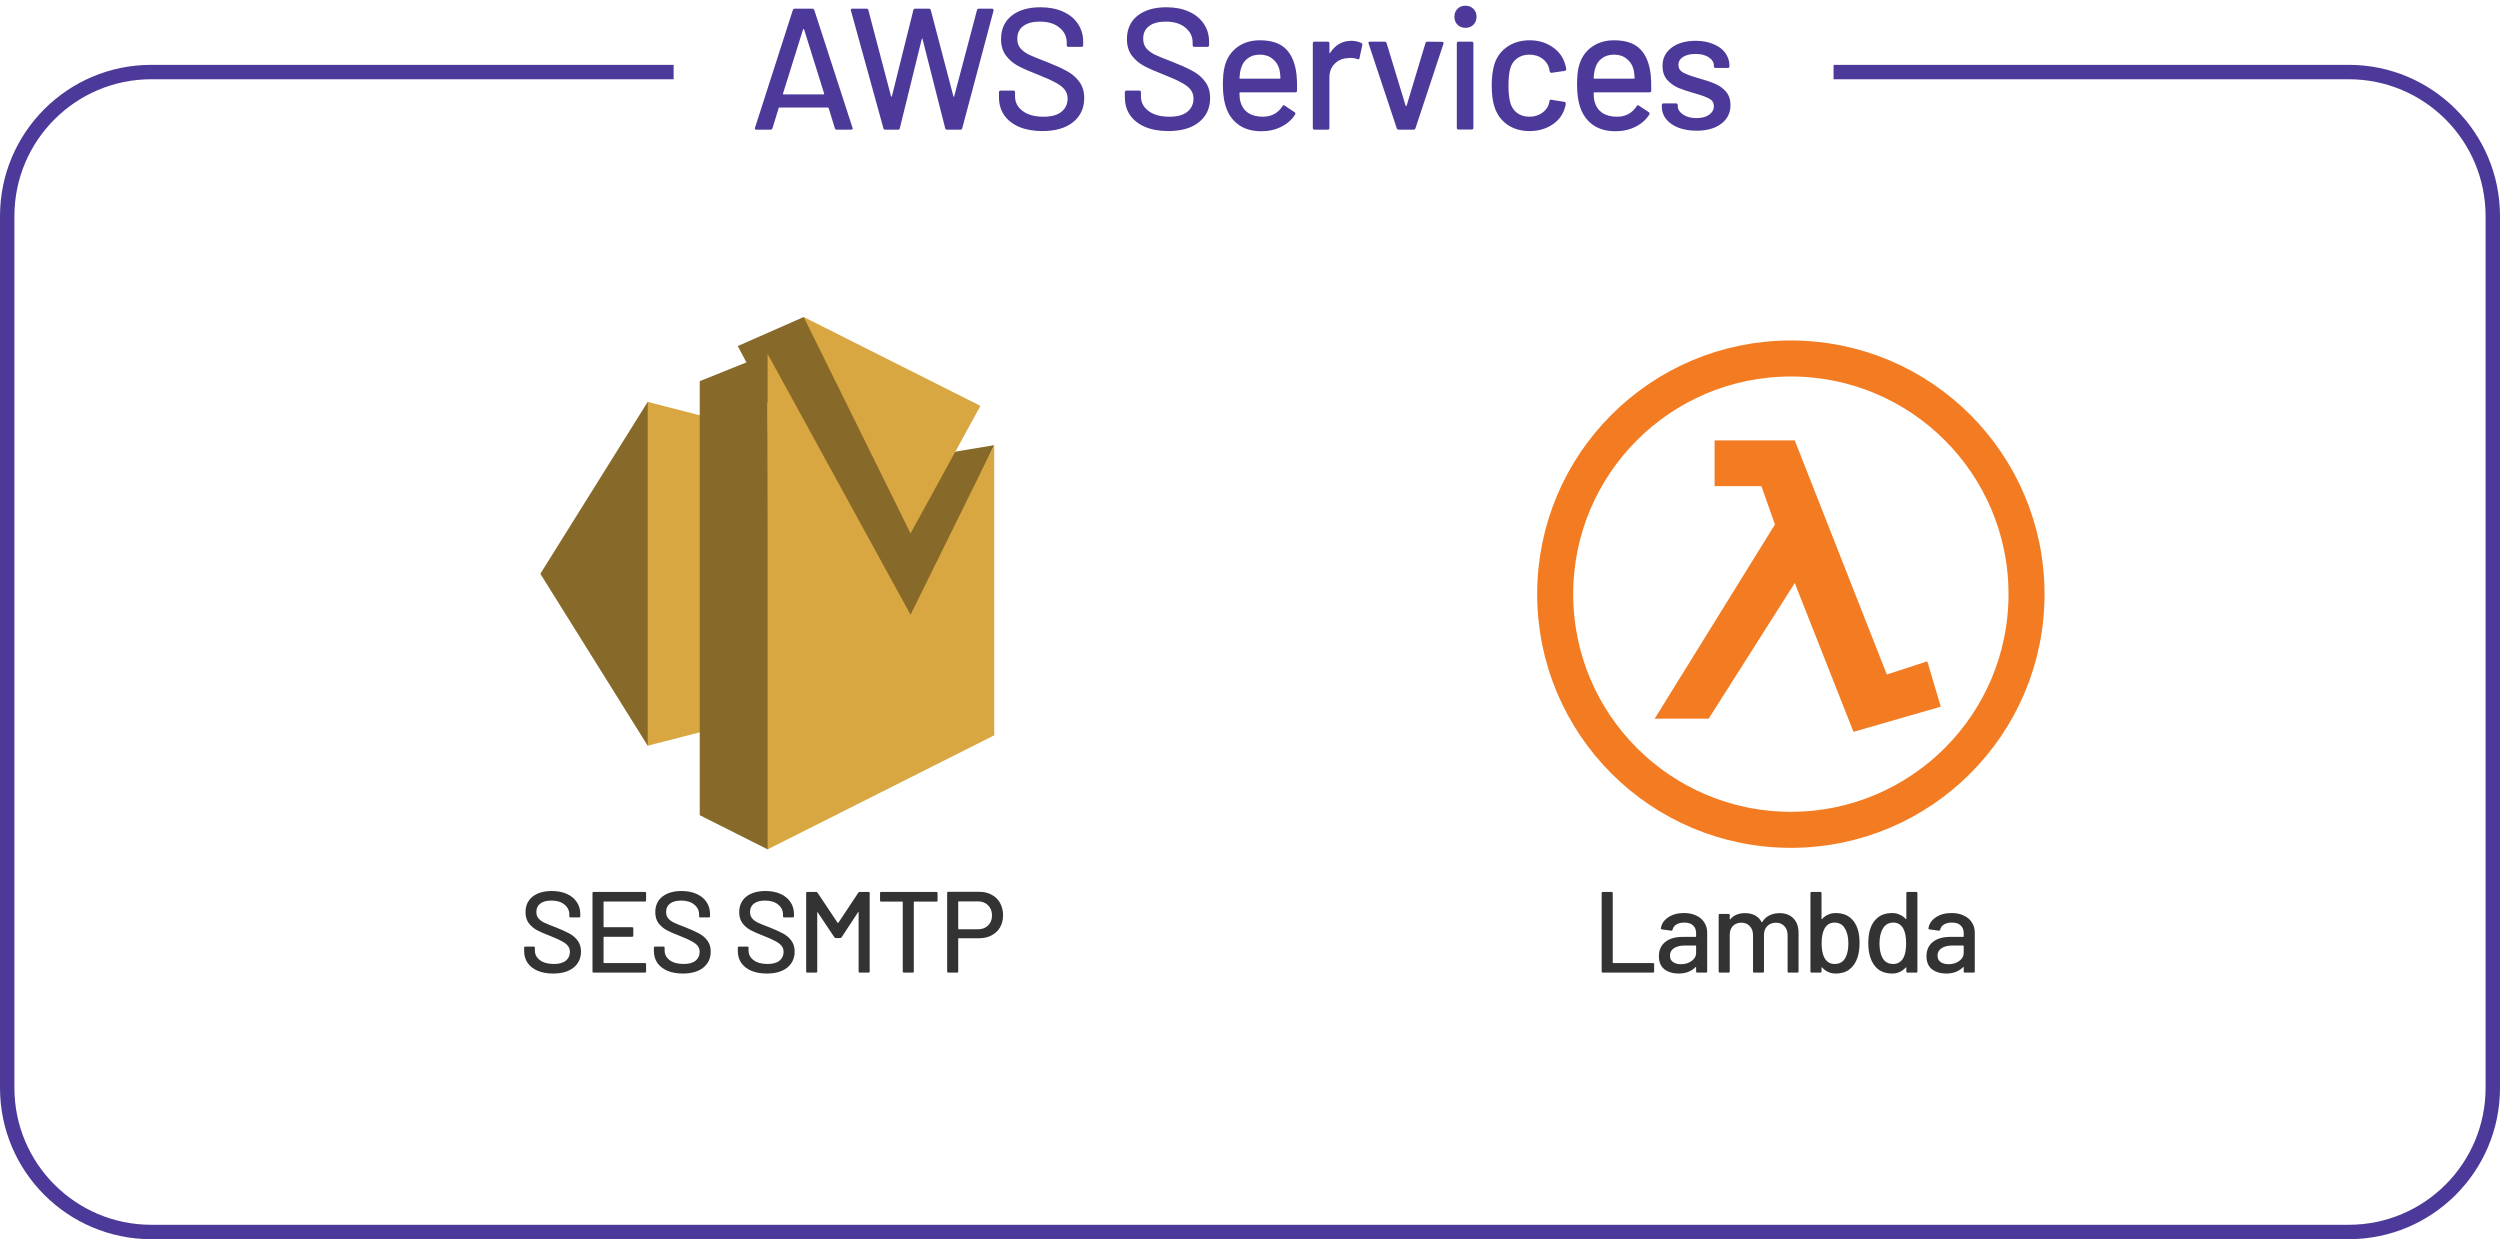
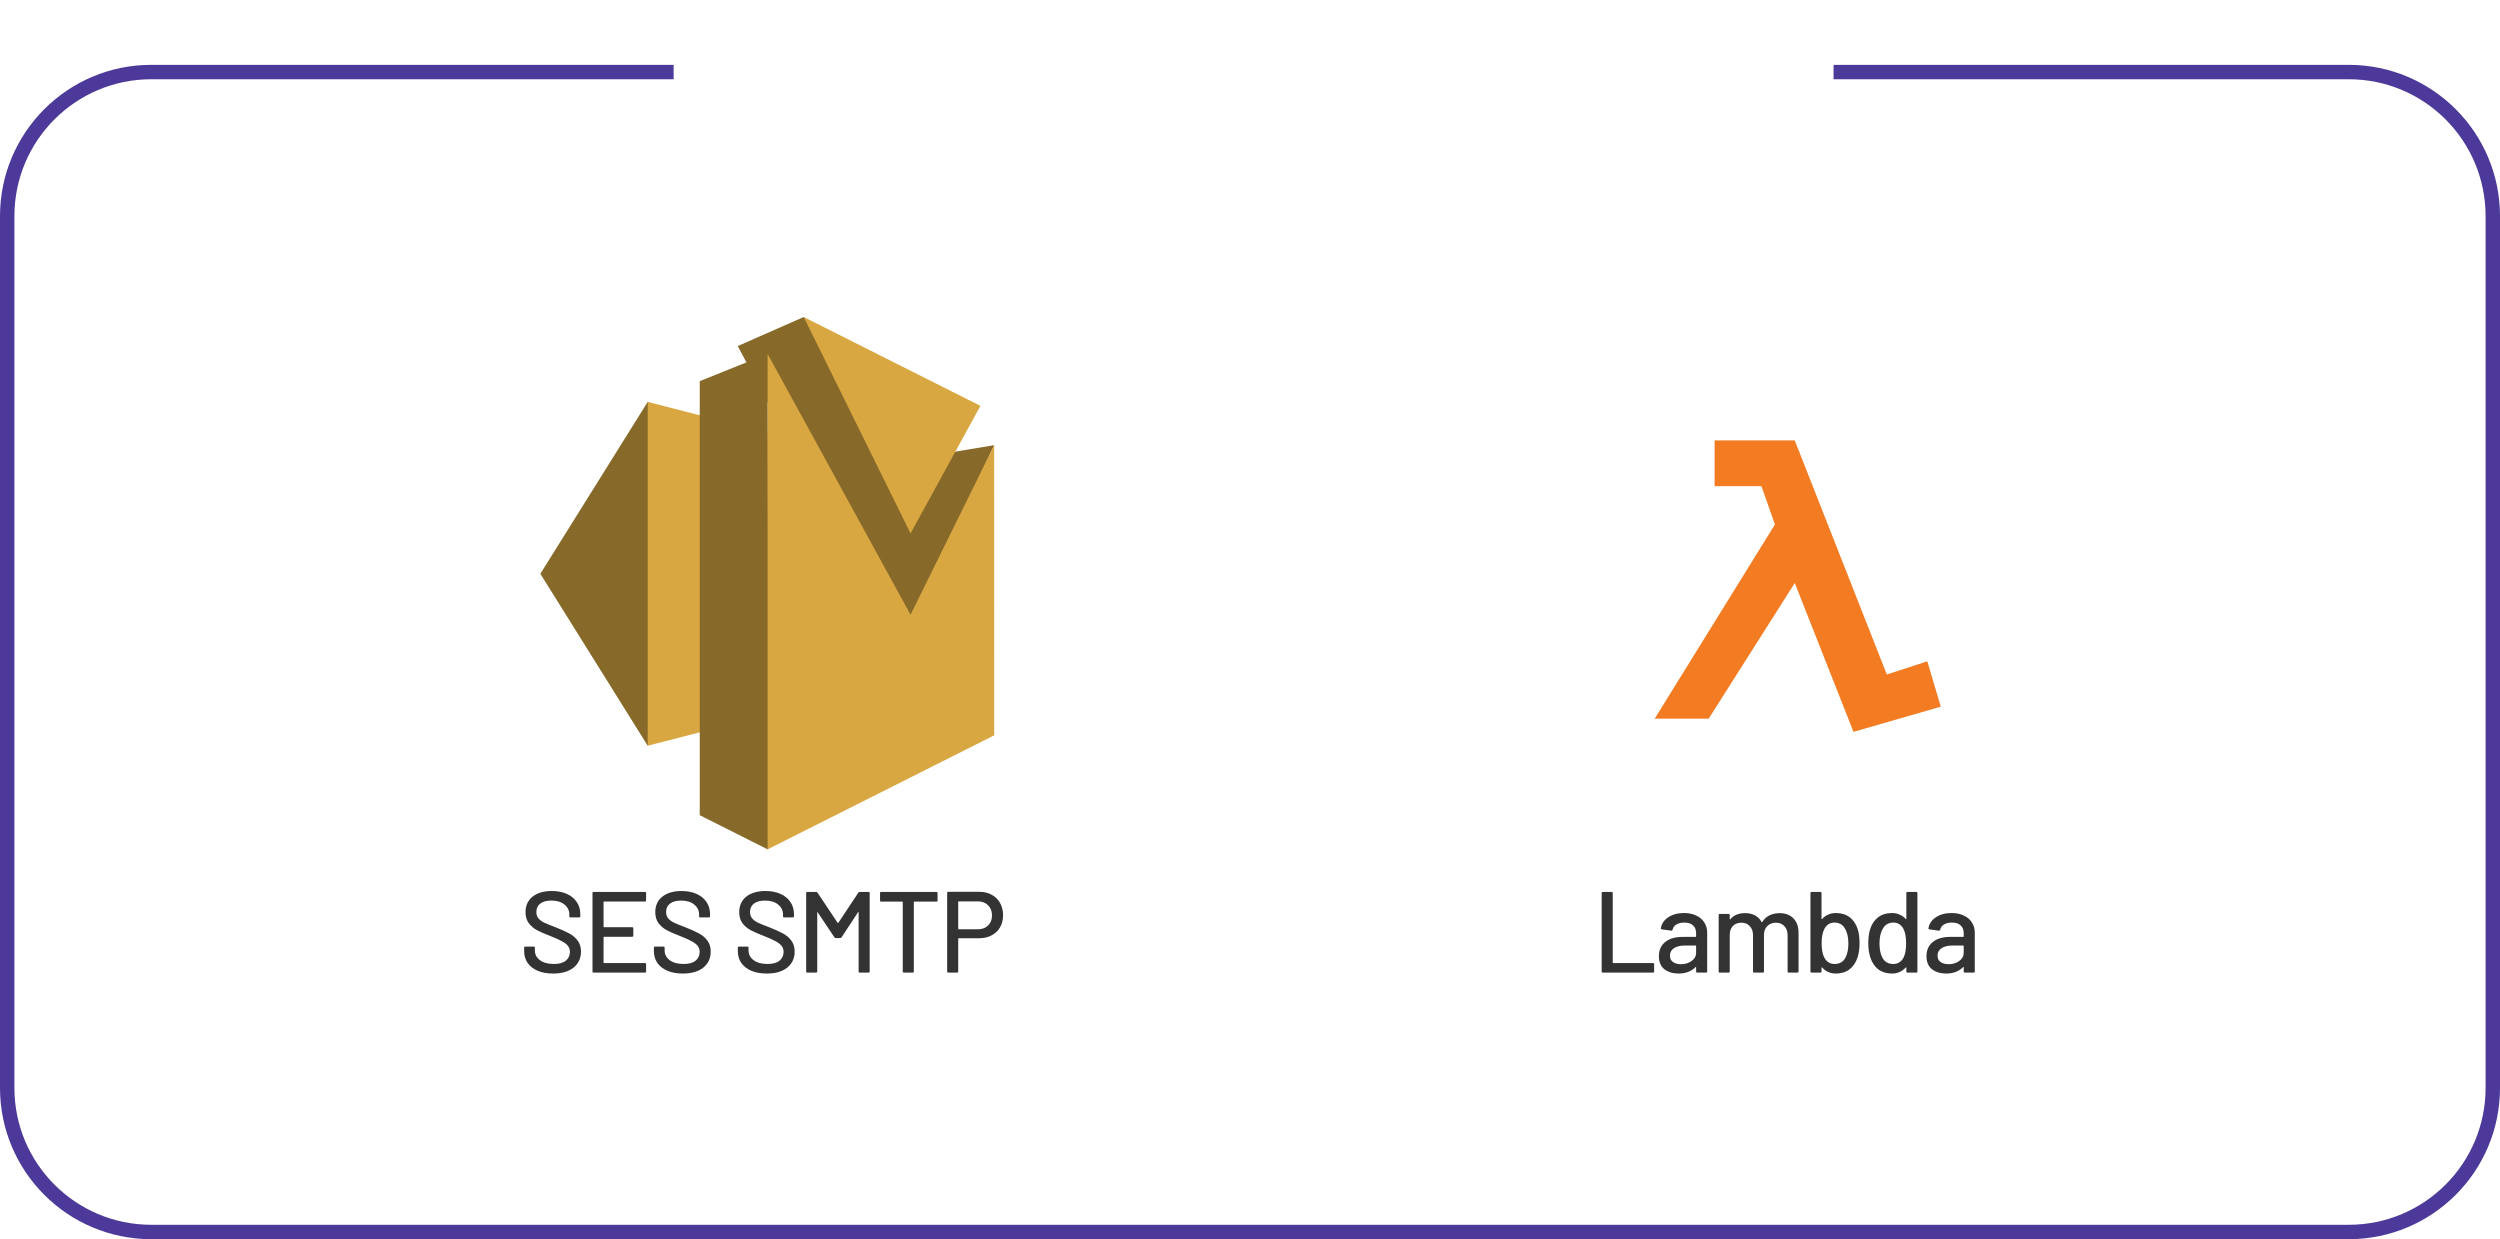
<svg xmlns="http://www.w3.org/2000/svg" width="347" height="172" viewBox="0 0 347 172" fill="none">
  <path d="M222.472 135C222.365 135 222.312 134.947 222.312 134.84V123.96C222.312 123.853 222.365 123.8 222.472 123.8H223.688C223.795 123.8 223.848 123.853 223.848 123.96V133.608C223.848 133.651 223.869 133.672 223.912 133.672H229.432C229.539 133.672 229.592 133.725 229.592 133.832V134.84C229.592 134.947 229.539 135 229.432 135H222.472ZM233.741 126.728C234.392 126.728 234.957 126.845 235.437 127.08C235.928 127.304 236.301 127.624 236.557 128.04C236.824 128.445 236.957 128.909 236.957 129.432V134.84C236.957 134.947 236.904 135 236.797 135H235.581C235.474 135 235.421 134.947 235.421 134.84V134.264C235.421 134.211 235.394 134.2 235.341 134.232C235.064 134.52 234.722 134.744 234.317 134.904C233.922 135.053 233.48 135.128 232.989 135.128C232.2 135.128 231.544 134.931 231.021 134.536C230.509 134.131 230.253 133.523 230.253 132.712C230.253 131.88 230.541 131.229 231.117 130.76C231.704 130.28 232.52 130.04 233.565 130.04H235.357C235.4 130.04 235.421 130.019 235.421 129.976V129.544C235.421 129.075 235.282 128.712 235.005 128.456C234.738 128.189 234.328 128.056 233.773 128.056C233.325 128.056 232.957 128.147 232.669 128.328C232.392 128.499 232.221 128.733 232.157 129.032C232.125 129.139 232.061 129.187 231.965 129.176L230.669 129C230.562 128.979 230.514 128.936 230.525 128.872C230.61 128.243 230.946 127.731 231.533 127.336C232.12 126.931 232.856 126.728 233.741 126.728ZM233.325 133.832C233.89 133.832 234.381 133.683 234.797 133.384C235.213 133.085 235.421 132.707 235.421 132.248V131.304C235.421 131.261 235.4 131.24 235.357 131.24H233.853C233.224 131.24 232.722 131.363 232.349 131.608C231.976 131.853 231.789 132.195 231.789 132.632C231.789 133.027 231.928 133.325 232.205 133.528C232.493 133.731 232.866 133.832 233.325 133.832ZM247.015 126.744C247.825 126.744 248.465 126.989 248.935 127.48C249.404 127.96 249.639 128.632 249.639 129.496V134.84C249.639 134.947 249.585 135 249.479 135H248.279C248.172 135 248.119 134.947 248.119 134.84V129.816C248.119 129.283 247.969 128.861 247.671 128.552C247.383 128.232 246.993 128.072 246.503 128.072C246.012 128.072 245.612 128.227 245.303 128.536C244.993 128.845 244.839 129.261 244.839 129.784V134.84C244.839 134.947 244.785 135 244.679 135H243.479C243.372 135 243.319 134.947 243.319 134.84V129.816C243.319 129.283 243.169 128.861 242.871 128.552C242.583 128.232 242.193 128.072 241.703 128.072C241.212 128.072 240.817 128.227 240.519 128.536C240.231 128.845 240.087 129.261 240.087 129.784V134.84C240.087 134.947 240.033 135 239.927 135H238.711C238.604 135 238.551 134.947 238.551 134.84V127.016C238.551 126.909 238.604 126.856 238.711 126.856H239.927C240.033 126.856 240.087 126.909 240.087 127.016V127.56C240.087 127.581 240.092 127.597 240.103 127.608C240.124 127.619 240.145 127.613 240.167 127.592C240.636 127.027 241.319 126.744 242.215 126.744C242.759 126.744 243.223 126.851 243.607 127.064C243.991 127.267 244.289 127.571 244.503 127.976C244.535 128.019 244.567 128.019 244.599 127.976C244.855 127.56 245.191 127.251 245.607 127.048C246.033 126.845 246.503 126.744 247.015 126.744ZM257.85 128.968C258.02 129.512 258.106 130.157 258.106 130.904C258.106 131.704 258.004 132.387 257.802 132.952C257.567 133.645 257.194 134.184 256.682 134.568C256.18 134.941 255.546 135.128 254.778 135.128C254.404 135.128 254.058 135.053 253.738 134.904C253.418 134.755 253.14 134.547 252.906 134.28C252.884 134.259 252.863 134.253 252.842 134.264C252.831 134.275 252.826 134.291 252.826 134.312V134.84C252.826 134.947 252.772 135 252.666 135H251.45C251.343 135 251.29 134.947 251.29 134.84V123.96C251.29 123.853 251.343 123.8 251.45 123.8H252.666C252.772 123.8 252.826 123.853 252.826 123.96V127.528C252.826 127.549 252.831 127.565 252.842 127.576C252.863 127.587 252.884 127.581 252.906 127.56C253.14 127.293 253.418 127.091 253.738 126.952C254.068 126.803 254.415 126.728 254.778 126.728C255.578 126.728 256.234 126.925 256.746 127.32C257.258 127.715 257.626 128.264 257.85 128.968ZM256.154 132.92C256.42 132.419 256.554 131.757 256.554 130.936C256.554 130.061 256.383 129.357 256.042 128.824C255.732 128.312 255.258 128.056 254.618 128.056C254.02 128.056 253.567 128.328 253.258 128.872C252.98 129.363 252.842 130.045 252.842 130.92C252.842 131.795 252.97 132.467 253.226 132.936C253.546 133.512 254.015 133.8 254.634 133.8C255.338 133.8 255.844 133.507 256.154 132.92ZM264.6 123.96C264.6 123.853 264.653 123.8 264.76 123.8H265.976C266.082 123.8 266.136 123.853 266.136 123.96V134.84C266.136 134.947 266.082 135 265.976 135H264.76C264.653 135 264.6 134.947 264.6 134.84V134.312C264.6 134.291 264.589 134.275 264.568 134.264C264.557 134.253 264.541 134.259 264.52 134.28C264.285 134.547 264.008 134.755 263.688 134.904C263.368 135.053 263.021 135.128 262.648 135.128C261.88 135.128 261.24 134.941 260.728 134.568C260.226 134.184 259.858 133.645 259.624 132.952C259.421 132.387 259.32 131.704 259.32 130.904C259.32 130.157 259.405 129.512 259.576 128.968C259.8 128.264 260.168 127.715 260.68 127.32C261.192 126.925 261.848 126.728 262.648 126.728C263.01 126.728 263.352 126.803 263.672 126.952C264.002 127.091 264.285 127.293 264.52 127.56C264.541 127.581 264.557 127.587 264.568 127.576C264.589 127.565 264.6 127.549 264.6 127.528V123.96ZM264.2 132.936C264.445 132.488 264.568 131.816 264.568 130.92C264.568 130.024 264.434 129.341 264.168 128.872C263.858 128.328 263.405 128.056 262.808 128.056C262.168 128.056 261.693 128.312 261.384 128.824C261.042 129.357 260.872 130.061 260.872 130.936C260.872 131.757 261.005 132.419 261.272 132.92C261.581 133.507 262.088 133.8 262.792 133.8C263.41 133.8 263.88 133.512 264.2 132.936ZM270.883 126.728C271.534 126.728 272.099 126.845 272.579 127.08C273.07 127.304 273.443 127.624 273.699 128.04C273.966 128.445 274.099 128.909 274.099 129.432V134.84C274.099 134.947 274.046 135 273.939 135H272.723C272.617 135 272.563 134.947 272.563 134.84V134.264C272.563 134.211 272.537 134.2 272.483 134.232C272.206 134.52 271.865 134.744 271.459 134.904C271.065 135.053 270.622 135.128 270.131 135.128C269.342 135.128 268.686 134.931 268.163 134.536C267.651 134.131 267.395 133.523 267.395 132.712C267.395 131.88 267.683 131.229 268.259 130.76C268.846 130.28 269.662 130.04 270.707 130.04H272.499C272.542 130.04 272.563 130.019 272.563 129.976V129.544C272.563 129.075 272.425 128.712 272.147 128.456C271.881 128.189 271.47 128.056 270.915 128.056C270.467 128.056 270.099 128.147 269.811 128.328C269.534 128.499 269.363 128.733 269.299 129.032C269.267 129.139 269.203 129.187 269.107 129.176L267.811 129C267.705 128.979 267.657 128.936 267.667 128.872C267.753 128.243 268.089 127.731 268.675 127.336C269.262 126.931 269.998 126.728 270.883 126.728ZM270.467 133.832C271.033 133.832 271.523 133.683 271.939 133.384C272.355 133.085 272.563 132.707 272.563 132.248V131.304C272.563 131.261 272.542 131.24 272.499 131.24H270.995C270.366 131.24 269.865 131.363 269.491 131.608C269.118 131.853 268.931 132.195 268.931 132.632C268.931 133.027 269.07 133.325 269.347 133.528C269.635 133.731 270.009 133.832 270.467 133.832Z" fill="#333333" />
-   <path d="M116.168 18C116.024 18 115.928 17.936 115.88 17.808L115.016 15C115 14.952 114.968 14.928 114.92 14.928H108.176C108.128 14.928 108.096 14.952 108.08 15L107.216 17.808C107.168 17.936 107.072 18 106.928 18H104.984C104.808 18 104.744 17.912 104.792 17.736L110.048 1.392C110.096 1.264 110.192 1.2 110.336 1.2H112.736C112.88 1.2 112.976 1.264 113.024 1.392L118.328 17.736L118.352 17.832C118.352 17.944 118.28 18 118.136 18H116.168ZM108.68 12.984C108.664 13.016 108.664 13.048 108.68 13.08C108.712 13.096 108.744 13.104 108.776 13.104H114.296C114.328 13.104 114.352 13.096 114.368 13.08C114.4 13.048 114.408 13.016 114.392 12.984L111.608 4.08C111.592 4.048 111.568 4.032 111.536 4.032C111.504 4.032 111.48 4.048 111.464 4.08L108.68 12.984ZM122.883 18C122.739 18 122.651 17.936 122.619 17.808L118.107 1.464L118.083 1.392C118.083 1.264 118.163 1.2 118.323 1.2H120.267C120.411 1.2 120.499 1.272 120.531 1.416L123.675 13.368C123.691 13.4 123.707 13.416 123.723 13.416C123.755 13.416 123.779 13.4 123.795 13.368L126.771 1.416C126.803 1.272 126.891 1.2 127.035 1.2H128.931C129.075 1.2 129.163 1.272 129.195 1.416L132.339 13.392C132.355 13.424 132.371 13.44 132.387 13.44C132.403 13.44 132.419 13.424 132.435 13.392L135.603 1.416C135.635 1.272 135.723 1.2 135.867 1.2H137.691C137.771 1.2 137.827 1.224 137.859 1.272C137.907 1.32 137.923 1.384 137.907 1.464L133.563 17.784C133.531 17.928 133.443 18 133.299 18H131.451C131.307 18 131.219 17.928 131.187 17.784L128.043 5.4C128.027 5.352 128.011 5.328 127.995 5.328C127.979 5.328 127.963 5.352 127.947 5.4L124.899 17.784C124.883 17.928 124.795 18 124.635 18H122.883ZM144.681 18.192C143.449 18.192 142.377 18 141.465 17.616C140.569 17.232 139.873 16.688 139.377 15.984C138.897 15.28 138.657 14.456 138.657 13.512V12.816C138.657 12.656 138.737 12.576 138.897 12.576H140.649C140.809 12.576 140.889 12.656 140.889 12.816V13.392C140.889 14.208 141.241 14.88 141.945 15.408C142.649 15.936 143.617 16.2 144.849 16.2C145.953 16.2 146.785 15.968 147.345 15.504C147.905 15.04 148.185 14.432 148.185 13.68C148.185 13.184 148.041 12.76 147.753 12.408C147.465 12.056 147.041 11.736 146.481 11.448C145.937 11.144 145.137 10.784 144.081 10.368C142.913 9.92 141.985 9.512 141.297 9.144C140.625 8.776 140.065 8.296 139.617 7.704C139.169 7.096 138.945 6.336 138.945 5.424C138.945 4.048 139.433 2.968 140.409 2.184C141.401 1.4 142.737 1.008 144.417 1.008C145.601 1.008 146.641 1.208 147.537 1.608C148.433 2.008 149.121 2.568 149.601 3.288C150.097 4.008 150.345 4.84 150.345 5.784V6.264C150.345 6.424 150.265 6.504 150.105 6.504H148.305C148.145 6.504 148.065 6.424 148.065 6.264V5.904C148.065 5.072 147.729 4.384 147.057 3.84C146.401 3.28 145.489 3 144.321 3C143.329 3 142.561 3.208 142.017 3.624C141.473 4.024 141.201 4.608 141.201 5.376C141.201 5.904 141.337 6.336 141.609 6.672C141.881 7.008 142.281 7.312 142.809 7.584C143.353 7.84 144.177 8.176 145.281 8.592C146.417 9.04 147.337 9.456 148.041 9.84C148.745 10.208 149.329 10.704 149.793 11.328C150.257 11.936 150.489 12.696 150.489 13.608C150.489 15.016 149.969 16.136 148.929 16.968C147.905 17.784 146.489 18.192 144.681 18.192ZM162.155 18.192C160.923 18.192 159.851 18 158.939 17.616C158.043 17.232 157.347 16.688 156.851 15.984C156.371 15.28 156.131 14.456 156.131 13.512V12.816C156.131 12.656 156.211 12.576 156.371 12.576H158.123C158.283 12.576 158.363 12.656 158.363 12.816V13.392C158.363 14.208 158.715 14.88 159.419 15.408C160.123 15.936 161.091 16.2 162.323 16.2C163.427 16.2 164.259 15.968 164.819 15.504C165.379 15.04 165.659 14.432 165.659 13.68C165.659 13.184 165.515 12.76 165.227 12.408C164.939 12.056 164.515 11.736 163.955 11.448C163.411 11.144 162.611 10.784 161.555 10.368C160.387 9.92 159.459 9.512 158.771 9.144C158.099 8.776 157.539 8.296 157.091 7.704C156.643 7.096 156.419 6.336 156.419 5.424C156.419 4.048 156.907 2.968 157.883 2.184C158.875 1.4 160.211 1.008 161.891 1.008C163.075 1.008 164.115 1.208 165.011 1.608C165.907 2.008 166.595 2.568 167.075 3.288C167.571 4.008 167.819 4.84 167.819 5.784V6.264C167.819 6.424 167.739 6.504 167.579 6.504H165.779C165.619 6.504 165.539 6.424 165.539 6.264V5.904C165.539 5.072 165.203 4.384 164.531 3.84C163.875 3.28 162.963 3 161.795 3C160.803 3 160.035 3.208 159.491 3.624C158.947 4.024 158.675 4.608 158.675 5.376C158.675 5.904 158.811 6.336 159.083 6.672C159.355 7.008 159.755 7.312 160.283 7.584C160.827 7.84 161.651 8.176 162.755 8.592C163.891 9.04 164.811 9.456 165.515 9.84C166.219 10.208 166.803 10.704 167.267 11.328C167.731 11.936 167.963 12.696 167.963 13.608C167.963 15.016 167.443 16.136 166.403 16.968C165.379 17.784 163.963 18.192 162.155 18.192ZM179.96 10.368C180.024 11.024 180.048 11.76 180.032 12.576C180.032 12.736 179.952 12.816 179.792 12.816H172.136C172.072 12.816 172.04 12.848 172.04 12.912C172.04 13.456 172.088 13.872 172.184 14.16C172.36 14.8 172.712 15.304 173.24 15.672C173.784 16.024 174.464 16.2 175.28 16.2C176.464 16.2 177.376 15.712 178.016 14.736C178.096 14.576 178.2 14.552 178.328 14.664L179.696 15.576C179.808 15.672 179.832 15.776 179.768 15.888C179.32 16.608 178.68 17.176 177.848 17.592C177.032 18.008 176.104 18.216 175.064 18.216C173.896 18.216 172.912 17.96 172.112 17.448C171.312 16.936 170.712 16.208 170.312 15.264C169.928 14.32 169.736 13.176 169.736 11.832C169.736 10.664 169.824 9.776 170 9.168C170.288 8.064 170.864 7.192 171.728 6.552C172.592 5.912 173.64 5.592 174.872 5.592C176.488 5.592 177.696 6 178.496 6.816C179.296 7.616 179.784 8.8 179.96 10.368ZM174.872 7.584C174.184 7.584 173.616 7.76 173.168 8.112C172.72 8.448 172.416 8.904 172.256 9.48C172.144 9.832 172.072 10.28 172.04 10.824C172.04 10.888 172.072 10.92 172.136 10.92H177.632C177.696 10.92 177.728 10.888 177.728 10.824C177.696 10.296 177.648 9.904 177.584 9.648C177.424 9.024 177.104 8.528 176.624 8.16C176.16 7.776 175.576 7.584 174.872 7.584ZM187.571 5.664C188.083 5.664 188.547 5.768 188.963 5.976C189.075 6.024 189.115 6.12 189.083 6.264L188.699 8.064C188.683 8.208 188.587 8.256 188.411 8.208C188.139 8.096 187.819 8.04 187.451 8.04L187.115 8.064C186.363 8.096 185.739 8.36 185.243 8.856C184.763 9.336 184.523 9.968 184.523 10.752V17.76C184.523 17.92 184.443 18 184.283 18H182.459C182.299 18 182.219 17.92 182.219 17.76V6.024C182.219 5.864 182.299 5.784 182.459 5.784H184.283C184.443 5.784 184.523 5.864 184.523 6.024V7.296C184.523 7.344 184.531 7.376 184.547 7.392C184.579 7.392 184.603 7.376 184.619 7.344C185.339 6.224 186.323 5.664 187.571 5.664ZM194.161 18C194.017 18 193.921 17.936 193.873 17.808L189.961 6.048L189.937 5.952C189.937 5.84 190.009 5.784 190.153 5.784H192.169C192.313 5.784 192.409 5.848 192.457 5.976L195.097 14.664C195.113 14.696 195.137 14.712 195.169 14.712C195.201 14.712 195.225 14.696 195.241 14.664L197.857 5.976C197.905 5.848 198.001 5.784 198.145 5.784L200.161 5.808C200.337 5.808 200.401 5.896 200.353 6.072L196.465 17.808C196.417 17.936 196.321 18 196.177 18H194.161ZM203.406 3.864C202.958 3.864 202.59 3.72 202.302 3.432C202.014 3.144 201.87 2.776 201.87 2.328C201.87 1.88 202.014 1.512 202.302 1.224C202.59 0.936 202.958 0.792 203.406 0.792C203.854 0.792 204.222 0.936 204.51 1.224C204.798 1.512 204.942 1.88 204.942 2.328C204.942 2.776 204.798 3.144 204.51 3.432C204.222 3.72 203.854 3.864 203.406 3.864ZM202.446 17.976C202.286 17.976 202.206 17.896 202.206 17.736V6.024C202.206 5.864 202.286 5.784 202.446 5.784H204.27C204.43 5.784 204.51 5.864 204.51 6.024V17.736C204.51 17.896 204.43 17.976 204.27 17.976H202.446ZM212.307 18.192C211.091 18.192 210.051 17.888 209.187 17.28C208.323 16.656 207.731 15.816 207.411 14.76C207.171 14.024 207.051 13.056 207.051 11.856C207.051 10.752 207.171 9.784 207.411 8.952C207.731 7.928 208.323 7.112 209.187 6.504C210.067 5.896 211.107 5.592 212.307 5.592C213.507 5.592 214.555 5.896 215.451 6.504C216.347 7.112 216.931 7.88 217.203 8.808C217.299 9.064 217.363 9.328 217.395 9.6C217.395 9.728 217.323 9.808 217.179 9.84L215.379 10.104H215.331C215.219 10.104 215.139 10.032 215.091 9.888L215.019 9.504C214.891 8.96 214.579 8.504 214.083 8.136C213.587 7.768 212.987 7.584 212.283 7.584C211.595 7.584 211.011 7.768 210.531 8.136C210.051 8.504 209.739 8.992 209.595 9.6C209.451 10.176 209.379 10.936 209.379 11.88C209.379 12.808 209.451 13.56 209.595 14.136C209.755 14.776 210.067 15.28 210.531 15.648C211.011 16.016 211.595 16.2 212.283 16.2C212.987 16.2 213.587 16.016 214.083 15.648C214.595 15.28 214.915 14.8 215.043 14.208C215.059 14.192 215.059 14.176 215.043 14.16C215.043 14.128 215.051 14.104 215.067 14.088V13.992C215.115 13.864 215.203 13.816 215.331 13.848L217.131 14.136C217.259 14.168 217.323 14.232 217.323 14.328V14.424C217.323 14.568 217.283 14.744 217.203 14.952C216.931 15.928 216.347 16.712 215.451 17.304C214.555 17.896 213.507 18.192 212.307 18.192ZM229.118 10.368C229.182 11.024 229.206 11.76 229.19 12.576C229.19 12.736 229.11 12.816 228.95 12.816H221.294C221.23 12.816 221.198 12.848 221.198 12.912C221.198 13.456 221.246 13.872 221.342 14.16C221.518 14.8 221.87 15.304 222.398 15.672C222.942 16.024 223.622 16.2 224.438 16.2C225.622 16.2 226.534 15.712 227.174 14.736C227.254 14.576 227.358 14.552 227.486 14.664L228.854 15.576C228.966 15.672 228.99 15.776 228.926 15.888C228.478 16.608 227.838 17.176 227.006 17.592C226.19 18.008 225.262 18.216 224.222 18.216C223.054 18.216 222.07 17.96 221.27 17.448C220.47 16.936 219.87 16.208 219.47 15.264C219.086 14.32 218.894 13.176 218.894 11.832C218.894 10.664 218.982 9.776 219.158 9.168C219.446 8.064 220.022 7.192 220.886 6.552C221.75 5.912 222.798 5.592 224.03 5.592C225.646 5.592 226.854 6 227.654 6.816C228.454 7.616 228.942 8.8 229.118 10.368ZM224.03 7.584C223.342 7.584 222.774 7.76 222.326 8.112C221.878 8.448 221.574 8.904 221.414 9.48C221.302 9.832 221.23 10.28 221.198 10.824C221.198 10.888 221.23 10.92 221.294 10.92H226.79C226.854 10.92 226.886 10.888 226.886 10.824C226.854 10.296 226.806 9.904 226.742 9.648C226.582 9.024 226.262 8.528 225.782 8.16C225.318 7.776 224.734 7.584 224.03 7.584ZM235.486 18.144C234.526 18.144 233.678 18 232.942 17.712C232.222 17.424 231.662 17.032 231.262 16.536C230.862 16.024 230.662 15.464 230.662 14.856V14.592C230.662 14.432 230.742 14.352 230.902 14.352H232.63C232.79 14.352 232.87 14.432 232.87 14.592V14.712C232.87 15.16 233.11 15.552 233.59 15.888C234.086 16.224 234.71 16.392 235.462 16.392C236.182 16.392 236.766 16.24 237.214 15.936C237.662 15.616 237.886 15.216 237.886 14.736C237.886 14.272 237.678 13.928 237.262 13.704C236.846 13.464 236.174 13.216 235.246 12.96C234.334 12.704 233.566 12.448 232.942 12.192C232.334 11.92 231.814 11.544 231.382 11.064C230.966 10.568 230.758 9.936 230.758 9.168C230.758 8.096 231.174 7.248 232.006 6.624C232.854 5.984 233.974 5.664 235.366 5.664C236.294 5.664 237.11 5.816 237.814 6.12C238.534 6.408 239.086 6.816 239.47 7.344C239.854 7.872 240.046 8.464 240.046 9.12V9.192C240.046 9.352 239.966 9.432 239.806 9.432H238.126C237.966 9.432 237.886 9.352 237.886 9.192V9.12C237.886 8.656 237.654 8.272 237.19 7.968C236.742 7.648 236.126 7.488 235.342 7.488C234.638 7.488 234.062 7.624 233.614 7.896C233.182 8.168 232.966 8.536 232.966 9C232.966 9.464 233.174 9.816 233.59 10.056C234.022 10.296 234.71 10.552 235.654 10.824C236.582 11.08 237.35 11.336 237.958 11.592C238.582 11.832 239.11 12.2 239.542 12.696C239.974 13.176 240.19 13.808 240.19 14.592C240.19 15.68 239.758 16.544 238.894 17.184C238.046 17.824 236.91 18.144 235.486 18.144Z" fill="#4C3999" />
  <path d="M76.768 135.128C75.947 135.128 75.232 135 74.624 134.744C74.027 134.488 73.563 134.125 73.232 133.656C72.912 133.187 72.752 132.637 72.752 132.008V131.544C72.752 131.437 72.805 131.384 72.912 131.384H74.08C74.187 131.384 74.24 131.437 74.24 131.544V131.928C74.24 132.472 74.475 132.92 74.944 133.272C75.413 133.624 76.059 133.8 76.88 133.8C77.616 133.8 78.171 133.645 78.544 133.336C78.917 133.027 79.104 132.621 79.104 132.12C79.104 131.789 79.008 131.507 78.816 131.272C78.624 131.037 78.341 130.824 77.968 130.632C77.605 130.429 77.072 130.189 76.368 129.912C75.589 129.613 74.971 129.341 74.512 129.096C74.064 128.851 73.691 128.531 73.392 128.136C73.093 127.731 72.944 127.224 72.944 126.616C72.944 125.699 73.269 124.979 73.92 124.456C74.581 123.933 75.472 123.672 76.592 123.672C77.381 123.672 78.075 123.805 78.672 124.072C79.269 124.339 79.728 124.712 80.048 125.192C80.379 125.672 80.544 126.227 80.544 126.856V127.176C80.544 127.283 80.491 127.336 80.384 127.336H79.184C79.077 127.336 79.024 127.283 79.024 127.176V126.936C79.024 126.381 78.8 125.923 78.352 125.56C77.915 125.187 77.307 125 76.528 125C75.867 125 75.355 125.139 74.992 125.416C74.629 125.683 74.448 126.072 74.448 126.584C74.448 126.936 74.539 127.224 74.72 127.448C74.901 127.672 75.168 127.875 75.52 128.056C75.883 128.227 76.432 128.451 77.168 128.728C77.925 129.027 78.539 129.304 79.008 129.56C79.477 129.805 79.867 130.136 80.176 130.552C80.485 130.957 80.64 131.464 80.64 132.072C80.64 133.011 80.293 133.757 79.6 134.312C78.917 134.856 77.973 135.128 76.768 135.128ZM89.678 124.968C89.678 125.075 89.625 125.128 89.518 125.128H83.838C83.796 125.128 83.774 125.149 83.774 125.192V128.632C83.774 128.675 83.796 128.696 83.838 128.696H87.742C87.849 128.696 87.902 128.749 87.902 128.856V129.864C87.902 129.971 87.849 130.024 87.742 130.024H83.838C83.796 130.024 83.774 130.045 83.774 130.088V133.608C83.774 133.651 83.796 133.672 83.838 133.672H89.518C89.625 133.672 89.678 133.725 89.678 133.832V134.84C89.678 134.947 89.625 135 89.518 135H82.398C82.292 135 82.238 134.947 82.238 134.84V123.96C82.238 123.853 82.292 123.8 82.398 123.8H89.518C89.625 123.8 89.678 123.853 89.678 123.96V124.968ZM94.777 135.128C93.955 135.128 93.241 135 92.633 134.744C92.035 134.488 91.571 134.125 91.241 133.656C90.921 133.187 90.761 132.637 90.761 132.008V131.544C90.761 131.437 90.814 131.384 90.921 131.384H92.089C92.195 131.384 92.249 131.437 92.249 131.544V131.928C92.249 132.472 92.483 132.92 92.953 133.272C93.422 133.624 94.067 133.8 94.889 133.8C95.625 133.8 96.179 133.645 96.553 133.336C96.926 133.027 97.113 132.621 97.113 132.12C97.113 131.789 97.017 131.507 96.825 131.272C96.633 131.037 96.35 130.824 95.977 130.632C95.614 130.429 95.081 130.189 94.377 129.912C93.598 129.613 92.979 129.341 92.521 129.096C92.073 128.851 91.699 128.531 91.401 128.136C91.102 127.731 90.953 127.224 90.953 126.616C90.953 125.699 91.278 124.979 91.929 124.456C92.59 123.933 93.481 123.672 94.601 123.672C95.39 123.672 96.083 123.805 96.681 124.072C97.278 124.339 97.737 124.712 98.057 125.192C98.387 125.672 98.553 126.227 98.553 126.856V127.176C98.553 127.283 98.499 127.336 98.393 127.336H97.193C97.086 127.336 97.033 127.283 97.033 127.176V126.936C97.033 126.381 96.809 125.923 96.361 125.56C95.923 125.187 95.315 125 94.537 125C93.875 125 93.363 125.139 93.001 125.416C92.638 125.683 92.457 126.072 92.457 126.584C92.457 126.936 92.547 127.224 92.729 127.448C92.91 127.672 93.177 127.875 93.529 128.056C93.891 128.227 94.441 128.451 95.177 128.728C95.934 129.027 96.547 129.304 97.017 129.56C97.486 129.805 97.875 130.136 98.185 130.552C98.494 130.957 98.649 131.464 98.649 132.072C98.649 133.011 98.302 133.757 97.609 134.312C96.926 134.856 95.982 135.128 94.777 135.128ZM106.426 135.128C105.605 135.128 104.89 135 104.282 134.744C103.685 134.488 103.221 134.125 102.89 133.656C102.57 133.187 102.41 132.637 102.41 132.008V131.544C102.41 131.437 102.463 131.384 102.57 131.384H103.738C103.845 131.384 103.898 131.437 103.898 131.544V131.928C103.898 132.472 104.133 132.92 104.602 133.272C105.071 133.624 105.717 133.8 106.538 133.8C107.274 133.8 107.829 133.645 108.202 133.336C108.575 133.027 108.762 132.621 108.762 132.12C108.762 131.789 108.666 131.507 108.474 131.272C108.282 131.037 107.999 130.824 107.626 130.632C107.263 130.429 106.73 130.189 106.026 129.912C105.247 129.613 104.629 129.341 104.17 129.096C103.722 128.851 103.349 128.531 103.05 128.136C102.751 127.731 102.602 127.224 102.602 126.616C102.602 125.699 102.927 124.979 103.578 124.456C104.239 123.933 105.13 123.672 106.25 123.672C107.039 123.672 107.733 123.805 108.33 124.072C108.927 124.339 109.386 124.712 109.706 125.192C110.037 125.672 110.202 126.227 110.202 126.856V127.176C110.202 127.283 110.149 127.336 110.042 127.336H108.842C108.735 127.336 108.682 127.283 108.682 127.176V126.936C108.682 126.381 108.458 125.923 108.01 125.56C107.573 125.187 106.965 125 106.186 125C105.525 125 105.013 125.139 104.65 125.416C104.287 125.683 104.106 126.072 104.106 126.584C104.106 126.936 104.197 127.224 104.378 127.448C104.559 127.672 104.826 127.875 105.178 128.056C105.541 128.227 106.09 128.451 106.826 128.728C107.583 129.027 108.197 129.304 108.666 129.56C109.135 129.805 109.525 130.136 109.834 130.552C110.143 130.957 110.298 131.464 110.298 132.072C110.298 133.011 109.951 133.757 109.258 134.312C108.575 134.856 107.631 135.128 106.426 135.128ZM119.144 123.896C119.198 123.832 119.262 123.8 119.336 123.8H120.552C120.659 123.8 120.712 123.853 120.712 123.96V134.84C120.712 134.947 120.659 135 120.552 135H119.336C119.23 135 119.176 134.947 119.176 134.84V126.648C119.176 126.616 119.166 126.595 119.144 126.584C119.123 126.573 119.107 126.584 119.096 126.616L116.808 130.104C116.766 130.168 116.702 130.2 116.616 130.2H116.008C115.934 130.2 115.87 130.168 115.816 130.104L113.512 126.648C113.502 126.616 113.486 126.605 113.464 126.616C113.443 126.627 113.432 126.648 113.432 126.68V134.84C113.432 134.947 113.379 135 113.272 135H112.056C111.95 135 111.896 134.947 111.896 134.84V123.96C111.896 123.853 111.95 123.8 112.056 123.8H113.272C113.358 123.8 113.422 123.832 113.464 123.896L116.264 128.088C116.275 128.099 116.291 128.104 116.312 128.104C116.334 128.104 116.35 128.099 116.36 128.088L119.144 123.896ZM129.974 123.8C130.081 123.8 130.134 123.853 130.134 123.96V124.984C130.134 125.091 130.081 125.144 129.974 125.144H126.902C126.859 125.144 126.838 125.165 126.838 125.208V134.84C126.838 134.947 126.785 135 126.678 135H125.462C125.355 135 125.302 134.947 125.302 134.84V125.208C125.302 125.165 125.281 125.144 125.238 125.144H122.31C122.203 125.144 122.15 125.091 122.15 124.984V123.96C122.15 123.853 122.203 123.8 122.31 123.8H129.974ZM135.945 123.784C136.596 123.784 137.167 123.923 137.657 124.2C138.159 124.467 138.543 124.845 138.809 125.336C139.087 125.827 139.225 126.392 139.225 127.032C139.225 127.672 139.087 128.232 138.809 128.712C138.532 129.192 138.137 129.565 137.625 129.832C137.124 130.099 136.543 130.232 135.881 130.232H133.065C133.023 130.232 133.001 130.253 133.001 130.296V134.84C133.001 134.947 132.948 135 132.841 135H131.625C131.519 135 131.465 134.947 131.465 134.84V123.944C131.465 123.837 131.519 123.784 131.625 123.784H135.945ZM135.737 128.984C136.324 128.984 136.793 128.808 137.145 128.456C137.508 128.104 137.689 127.64 137.689 127.064C137.689 126.477 137.508 126.008 137.145 125.656C136.793 125.293 136.324 125.112 135.737 125.112H133.065C133.023 125.112 133.001 125.133 133.001 125.176V128.92C133.001 128.963 133.023 128.984 133.065 128.984H135.737Z" fill="#333333" />
  <path d="M93.5 10H21C9.954 10 1 18.954 1 30V151C1 162.046 9.954 171 21 171H326C337.046 171 346 162.046 346 151V30C346 18.954 337.046 10 326 10H254.5" stroke="#4C3999" stroke-width="2" />
  <g clip-path="url(#clip0_2383_928)">
    <path d="M89.903 55.781L75 79.641L89.903 103.505L90.162 103.319L89.972 55.83L89.903 55.781Z" fill="#876929" />
    <path d="M106.546 99.217L89.902 103.505V55.781L106.546 60.069V99.217Z" fill="#D9A741" />
    <path d="M137.995 61.787L129.972 63.121L111.554 44L102.398 48.032L103.605 50.297L97.125 52.903V113.149L106.545 117.889L106.702 117.766L106.557 55.835L126.526 86.268L137.995 61.787Z" fill="#876929" />
    <path d="M111.554 44L136.084 56.334L126.384 74.035L111.554 44Z" fill="#D9A741" />
    <path d="M137.994 61.787L138 102.061L106.546 117.889L106.542 49.119L126.385 85.325L137.994 61.787Z" fill="#D9A741" />
  </g>
  <path d="M257.264 101.581L249.113 80.922L237.162 99.752H229.67L246.36 72.8L244.486 67.474H237.988V61.127H249.112L261.89 93.619L267.508 91.789L269.38 98.084L257.264 101.581Z" fill="#F37B21" />
-   <path d="M281.282 82.467C281.282 100.535 266.637 115.178 248.571 115.178C230.504 115.178 215.859 100.536 215.859 82.467C215.859 64.401 230.504 49.757 248.571 49.757C266.637 49.757 281.282 64.401 281.282 82.467Z" stroke="#F37B21" stroke-width="5" />
  <defs>
    <clipPath id="clip0_2383_928">
      <rect width="63" height="74" fill="white" transform="translate(75 44)" />
    </clipPath>
  </defs>
</svg>